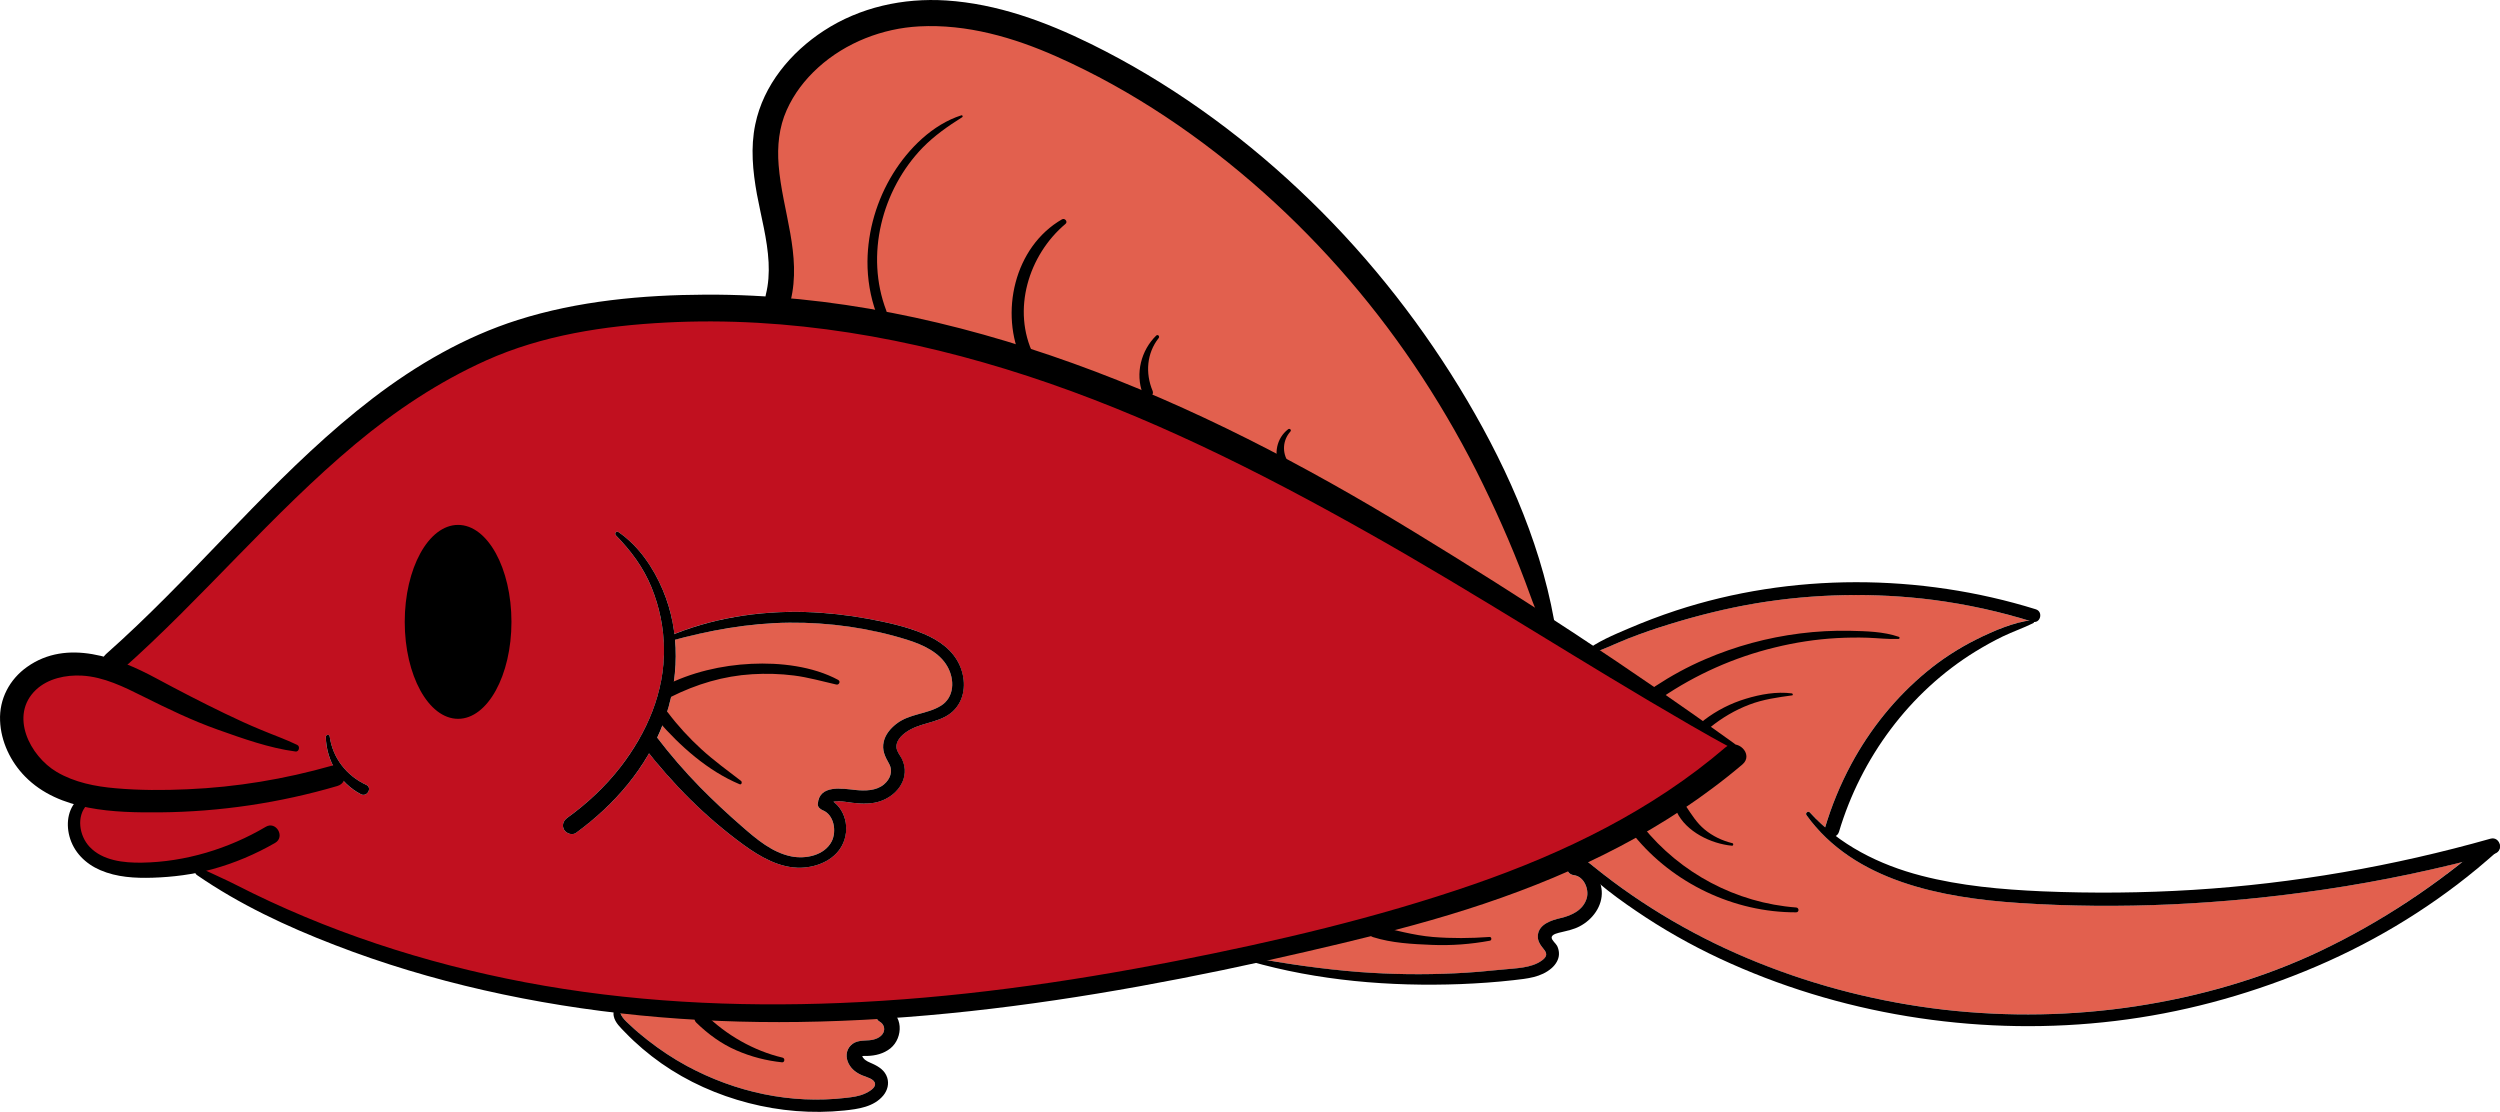
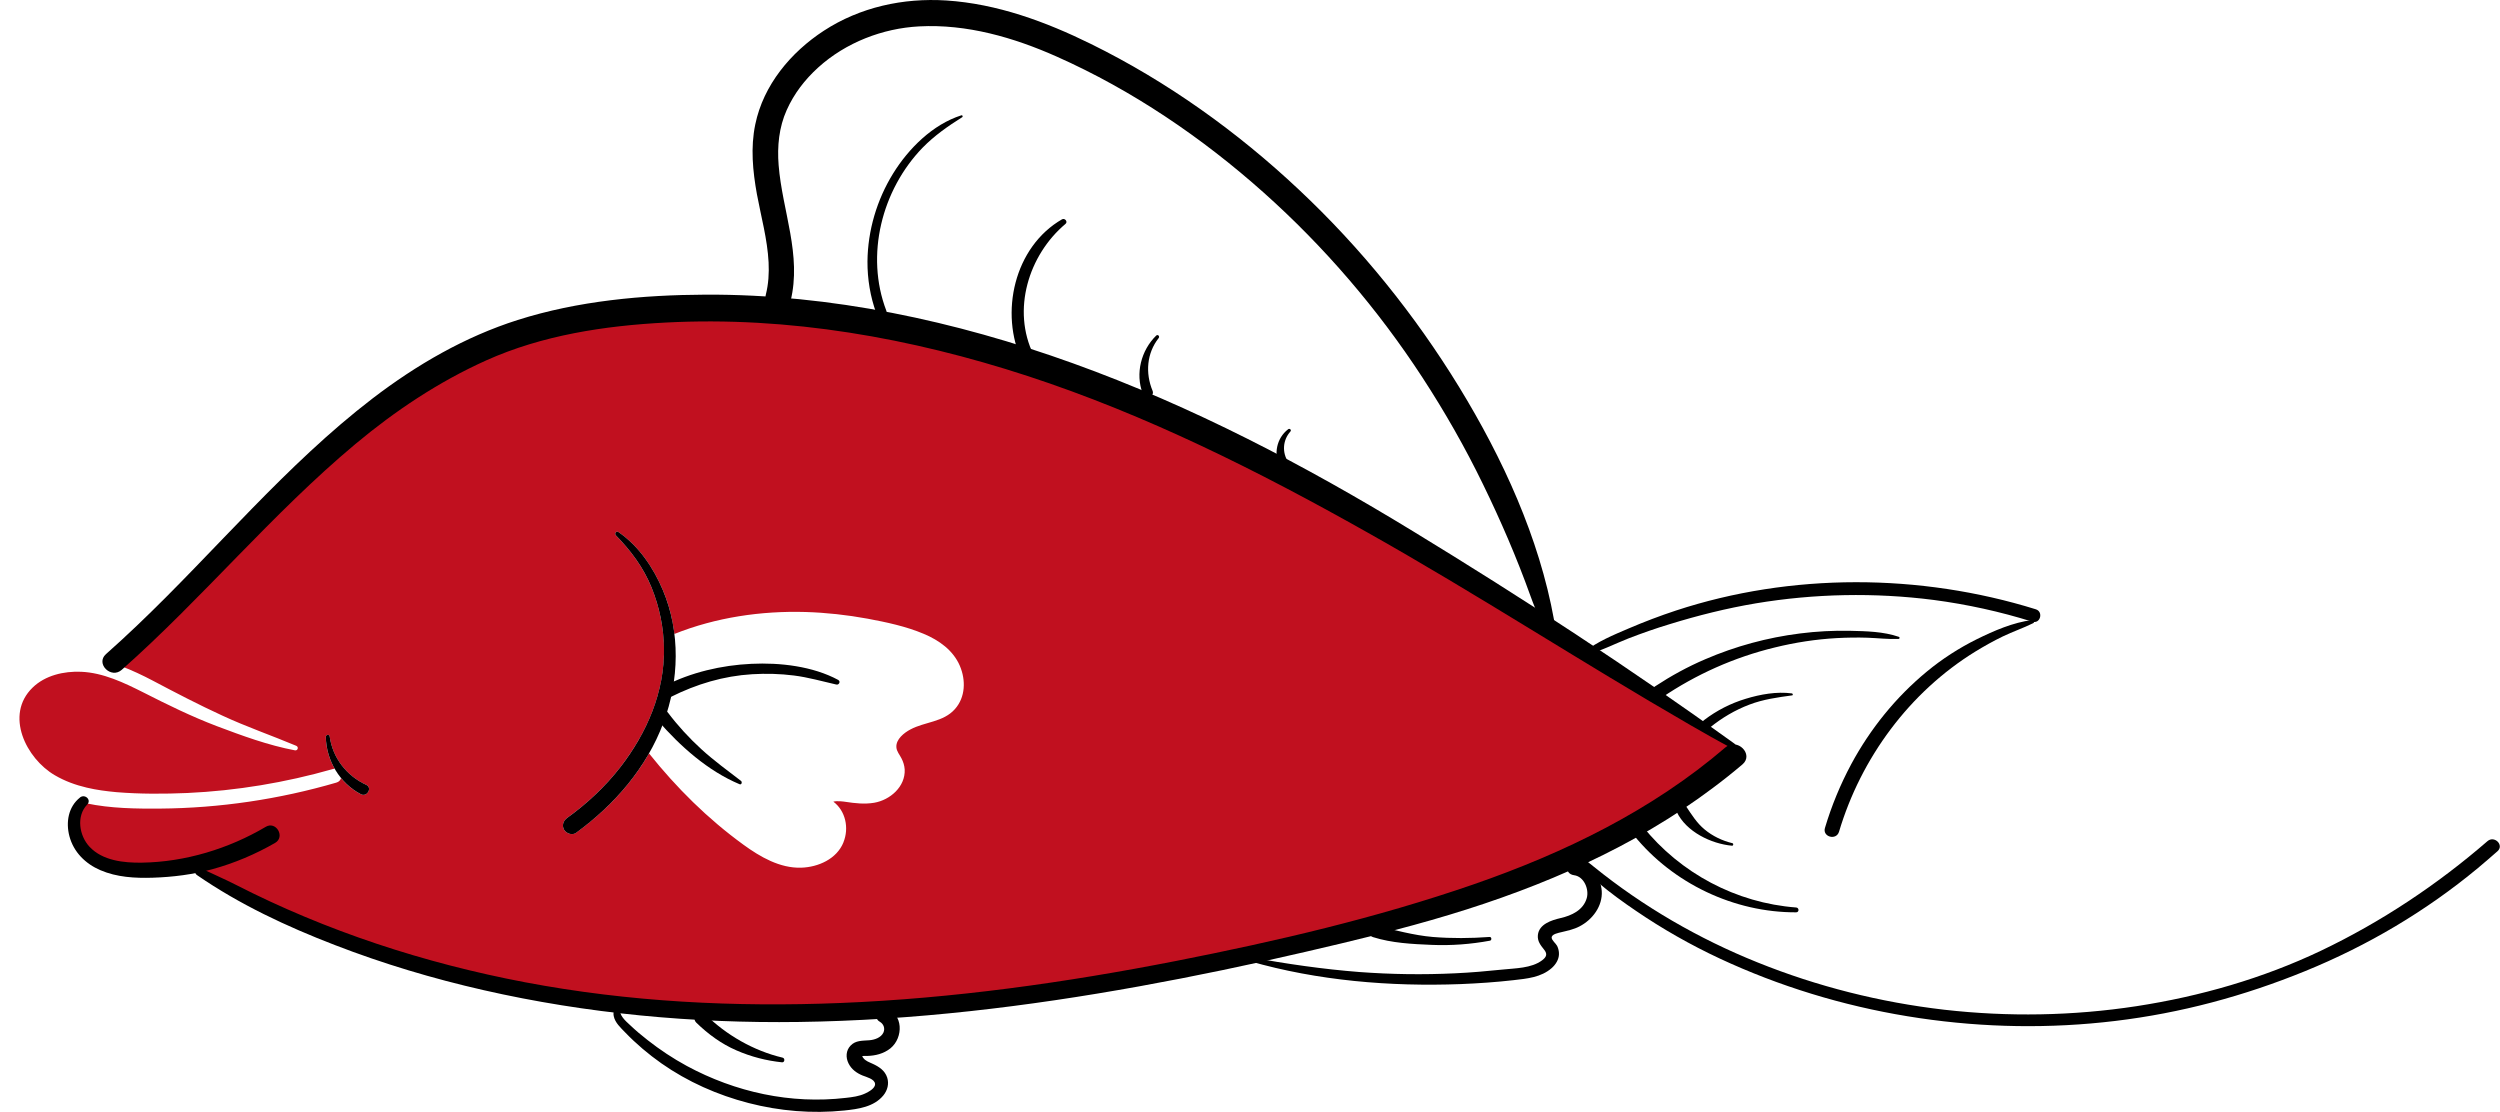
<svg xmlns="http://www.w3.org/2000/svg" xmlns:ns1="http://sodipodi.sourceforge.net/DTD/sodipodi-0.dtd" xmlns:ns2="http://www.inkscape.org/namespaces/inkscape" width="142.738" height="63.484" viewBox="0 0 107.053 47.613" class="displayed_equation" version="1.1" id="svg61" ns1:docname="3.svg">
  <ns1:namedview pagecolor="#ffffff" bordercolor="#666666" borderopacity="1" objecttolerance="10" gridtolerance="10" guidetolerance="10" ns2:pageopacity="0" ns2:pageshadow="2" ns2:window-width="640" ns2:window-height="480" id="namedview63" />
  <defs id="defs17">
    <clipPath id="svg372169292808tikz_00003a">
-       <path d="M 15.734,43 H 31 v 8 H 15.734 Z m 0,0" id="path2" />
-     </clipPath>
+       </clipPath>
    <clipPath id="svg372169292808tikz_00003b">
      <path d="m 42,58 h 13 v 5.344 H 42 Z m 0,0" id="path5" />
    </clipPath>
    <clipPath id="svg372169292808tikz_00003c">
-       <path d="m 93,50 h 29.844 v 5 H 93 Z m 0,0" id="path8" />
-     </clipPath>
+       </clipPath>
    <clipPath id="svg372169292808tikz_00003d">
      <path d="m 83,51 h 39.844 v 9 H 83 Z m 0,0" id="path11" />
    </clipPath>
    <clipPath id="svg372169292808tikz_00003e">
      <path d="M 47,15.73 H 83 V 43 H 47 Z m 0,0" id="path14" />
    </clipPath>
  </defs>
-   <path d="m 37.674,43.754 c 0.164,0.094 0.234,0.285 0.156,0.461 -0.102,0.223 -0.387,0.316 -0.613,0.332 -0.285,0.023 -0.578,0 -0.797,0.227 -0.199,0.207 -0.211,0.512 -0.086,0.762 0.125,0.254 0.344,0.414 0.602,0.52 0.152,0.062 0.52,0.148 0.535,0.359 0.016,0.188 -0.281,0.344 -0.422,0.41 -0.258,0.121 -0.543,0.156 -0.824,0.188 -2.363,0.277 -4.734,-0.242 -6.816,-1.367 -0.59,-0.32 -1.148,-0.691 -1.676,-1.105 -0.262,-0.203 -0.516,-0.418 -0.758,-0.648 -0.152,-0.145 -0.43,-0.375 -0.426,-0.621 2.543,0.285 5.105,0.402 7.664,0.363 1.102,-0.012 2.203,-0.055 3.305,-0.121 0.004,0.094 0.055,0.188 0.156,0.242 z m -1.043,-9.926 c -0.488,-0.051 -1.281,-0.191 -1.535,0.301 -0.043,0.078 -0.07,0.176 -0.078,0.293 -0.012,0.129 0.098,0.227 0.203,0.27 0.496,0.191 0.609,0.902 0.395,1.332 -0.309,0.609 -1.117,0.77 -1.73,0.648 -0.82,-0.164 -1.492,-0.738 -2.105,-1.273 -0.621,-0.539 -1.227,-1.105 -1.805,-1.691 -0.652,-0.668 -1.266,-1.375 -1.832,-2.117 0.098,-0.211 0.188,-0.422 0.266,-0.641 0.422,-1.129 0.602,-2.355 0.496,-3.559 1.609,-0.426 3.234,-0.711 4.902,-0.727 1.703,-0.016 3.438,0.223 5.059,0.738 0.648,0.207 1.359,0.523 1.707,1.145 0.312,0.555 0.301,1.312 -0.285,1.676 C 39.69,30.59 38.944,30.555 38.377,31 c -0.246,0.191 -0.465,0.449 -0.535,0.758 -0.086,0.359 0.055,0.641 0.227,0.945 0.18,0.32 0.051,0.66 -0.219,0.887 -0.332,0.277 -0.812,0.281 -1.219,0.238 z M 66.034,41.125 c -0.461,0.348 -1.145,0.336 -1.691,0.395 -0.676,0.07 -1.352,0.129 -2.027,0.16 -1.367,0.066 -2.742,0.047 -4.109,-0.055 -1.434,-0.109 -2.848,-0.312 -4.262,-0.559 0.637,-0.141 1.273,-0.281 1.91,-0.43 2.07,-0.48 4.137,-0.988 6.168,-1.609 1.723,-0.527 3.43,-1.141 5.086,-1.875 -0.012,0.148 0.082,0.301 0.297,0.328 0.426,0.055 0.648,0.602 0.543,0.977 -0.145,0.516 -0.645,0.75 -1.125,0.859 -0.387,0.09 -0.918,0.258 -0.969,0.723 -0.027,0.27 0.117,0.438 0.27,0.633 0.148,0.188 0.098,0.312 -0.09,0.453 z m 0,0" fill="#e2604e" id="path19" />
  <path d="m 74.006,32.129 c -2.02,1.727 -4.297,3.098 -6.695,4.219 -1.363,0.633 -2.766,1.188 -4.188,1.676 -4.148,1.426 -8.438,2.41 -12.742,3.254 -4.16,0.816 -8.367,1.438 -12.598,1.707 -0.594,0.039 -1.191,0.07 -1.785,0.094 -4.531,0.18 -9.086,-0.055 -13.547,-0.902 -4.305,-0.82 -8.523,-2.199 -12.418,-4.219 -0.484,-0.246 -0.973,-0.477 -1.457,-0.727 -0.004,-0.004 -0.012,-0.004 -0.016,-0.008 0.172,-0.039 0.34,-0.078 0.512,-0.125 0.926,-0.258 1.813,-0.637 2.645,-1.121 0.297,-0.168 0.027,-0.629 -0.27,-0.457 -1.609,0.949 -3.496,1.512 -5.371,1.527 -0.797,0.008 -1.738,-0.098 -2.309,-0.719 -0.469,-0.508 -0.613,-1.402 -0.086,-1.922 0,0 0.004,-0.004 0.008,-0.008 1.043,0.223 2.164,0.234 3.168,0.227 2.551,-0.02 5.098,-0.398 7.547,-1.113 0.113,-0.031 0.176,-0.109 0.199,-0.195 0.23,0.281 0.52,0.52 0.848,0.691 0.266,0.141 0.5,-0.273 0.234,-0.398 -0.844,-0.387 -1.445,-1.156 -1.57,-2.082 -0.016,-0.094 -0.168,-0.07 -0.164,0.023 0.008,0.484 0.145,0.957 0.379,1.367 -0.027,0 -0.055,0.008 -0.086,0.016 -2.027,0.578 -4.113,0.926 -6.219,1.023 -1.008,0.043 -2.023,0.047 -3.031,-0.035 -0.426,-0.039 -0.859,-0.094 -1.281,-0.195 -0.48,-0.113 -0.941,-0.281 -1.367,-0.531 -1.227,-0.715 -2.156,-2.578 -0.953,-3.75 0.539,-0.527 1.344,-0.711 2.078,-0.68 0.949,0.039 1.84,0.469 2.672,0.887 1.027,0.523 2.055,1.027 3.133,1.438 1.086,0.41 2.211,0.824 3.352,1.039 0.129,0.023 0.172,-0.148 0.055,-0.195 -1.051,-0.441 -2.129,-0.812 -3.164,-1.293 -1.012,-0.465 -1.996,-0.977 -2.977,-1.496 -0.43,-0.227 -0.898,-0.449 -1.379,-0.629 3.445,-3.066 6.395,-6.652 9.93,-9.625 1.715,-1.438 3.582,-2.703 5.629,-3.621 2.441,-1.098 5.129,-1.512 7.785,-1.648 1.59,-0.086 3.18,-0.059 4.762,0.066 3.664,0.285 7.289,1.086 10.785,2.23 5.109,1.672 9.918,4.078 14.582,6.727 3.098,1.758 6.117,3.645 9.145,5.52 1.547,0.957 3.098,1.906 4.66,2.836 0.574,0.344 1.152,0.68 1.738,1.008 0.012,0.008 0.027,0.012 0.039,0.012 v 0.02 c -0.07,0.004 -0.145,0.031 -0.211,0.09 z m -37.891,3.945 c 0.254,-0.621 0.09,-1.355 -0.43,-1.746 0.16,-0.043 0.449,-0.004 0.523,0.008 0.41,0.062 0.812,0.109 1.227,0.039 0.68,-0.117 1.34,-0.688 1.305,-1.426 -0.012,-0.168 -0.059,-0.324 -0.137,-0.473 -0.074,-0.152 -0.211,-0.301 -0.219,-0.48 -0.023,-0.34 0.332,-0.617 0.598,-0.758 0.625,-0.336 1.41,-0.309 1.91,-0.875 0.453,-0.508 0.469,-1.242 0.211,-1.848 -0.285,-0.668 -0.891,-1.098 -1.543,-1.371 -0.766,-0.324 -1.602,-0.5 -2.414,-0.652 -0.875,-0.16 -1.762,-0.258 -2.648,-0.285 -1.906,-0.055 -3.844,0.23 -5.621,0.941 -0.078,-0.645 -0.238,-1.277 -0.492,-1.875 -0.406,-0.965 -1.035,-1.895 -1.906,-2.492 -0.086,-0.059 -0.176,0.066 -0.109,0.141 0.645,0.66 1.184,1.379 1.531,2.238 0.285,0.699 0.457,1.441 0.516,2.191 0.008,0.137 0.016,0.277 0.016,0.418 0.02,1.352 -0.371,2.633 -1.016,3.793 -0.246,0.445 -0.531,0.867 -0.84,1.273 -0.648,0.836 -1.43,1.57 -2.289,2.188 -0.164,0.117 -0.238,0.324 -0.133,0.508 0.094,0.16 0.348,0.254 0.508,0.133 1.262,-0.918 2.359,-2.055 3.129,-3.402 1.176,1.473 2.516,2.801 4.043,3.91 0.715,0.52 1.559,1.012 2.473,0.984 0.73,-0.023 1.52,-0.371 1.809,-1.082 z m 0,0" fill="#c1101f" id="path21" />
-   <path d="m 74.491,32.613 c 0.27,-0.23 0.012,-0.586 -0.273,-0.574 v -0.02 c 0.066,0 0.105,-0.098 0.035,-0.141 -1.949,-1.344 -3.914,-2.668 -5.895,-3.973 0.465,-0.168 0.914,-0.387 1.371,-0.566 0.578,-0.223 1.164,-0.43 1.758,-0.609 1.215,-0.375 2.449,-0.688 3.703,-0.895 2.508,-0.418 5.09,-0.469 7.613,-0.145 1.375,0.18 2.734,0.477 4.063,0.883 -0.766,0.121 -1.535,0.461 -2.223,0.801 -0.758,0.375 -1.477,0.84 -2.129,1.379 -1.328,1.094 -2.426,2.453 -3.242,3.969 -0.461,0.863 -0.836,1.77 -1.121,2.707 -0.227,-0.199 -0.445,-0.414 -0.652,-0.641 -0.07,-0.078 -0.207,0.023 -0.145,0.113 2.039,2.84 5.805,3.543 9.078,3.762 4.363,0.289 8.77,0.066 13.094,-0.574 1.988,-0.293 3.961,-0.688 5.91,-1.176 -1.867,1.488 -3.898,2.773 -6.055,3.801 -2.488,1.18 -5.172,1.953 -7.891,2.371 -2.723,0.418 -5.504,0.465 -8.242,0.152 -2.734,-0.316 -5.438,-0.996 -7.992,-2.023 -2.516,-1.016 -4.895,-2.391 -7.004,-4.098 -0.129,-0.105 -0.258,-0.207 -0.387,-0.309 1.902,-0.895 3.723,-1.949 5.398,-3.215 0.418,-0.316 0.828,-0.641 1.227,-0.98 z m -8.836,-7.148 c 0.105,0.301 0.219,0.602 0.328,0.898 -1.836,-1.18 -3.684,-2.336 -5.547,-3.461 -4.629,-2.801 -9.449,-5.328 -14.547,-7.164 -3.945,-1.418 -8.07,-2.434 -12.254,-2.789 0.016,-0.027 0.031,-0.062 0.039,-0.098 0.488,-1.957 -0.359,-3.84 -0.516,-5.777 -0.066,-0.84 0.023,-1.676 0.371,-2.449 0.316,-0.715 0.797,-1.34 1.375,-1.863 1.215,-1.105 2.82,-1.73 4.453,-1.82 2.07,-0.109 4.109,0.484 5.984,1.32 3.25,1.445 6.25,3.484 8.898,5.848 2.617,2.34 4.918,5.023 6.832,7.965 1.902,2.922 3.449,6.094 4.582,9.391 z m 0,0" fill="#e2604e" id="path23" />
  <path d="m 81.311,27.27 c -0.656,-0.227 -1.395,-0.242 -2.082,-0.258 -0.715,-0.016 -1.438,0.023 -2.148,0.113 -1.402,0.176 -2.766,0.547 -4.062,1.105 -0.75,0.32 -1.469,0.715 -2.152,1.164 -0.301,0.195 -0.016,0.684 0.285,0.484 1.469,-1 3.117,-1.734 4.844,-2.152 0.871,-0.215 1.762,-0.352 2.656,-0.402 0.441,-0.023 0.883,-0.031 1.324,-0.016 0.441,0.016 0.883,0.07 1.324,0.051 0.051,-0.004 0.059,-0.074 0.012,-0.09 z m -4.398,11.59 c -2.566,-0.195 -4.961,-1.465 -6.57,-3.473 -0.215,-0.27 -0.594,0.113 -0.379,0.379 1.668,2.062 4.297,3.312 6.949,3.301 0.137,0 0.133,-0.199 0,-0.207 z m -0.184,-9.168 c -0.648,-0.086 -1.348,0.039 -1.973,0.23 -0.645,0.195 -1.242,0.5 -1.781,0.91 -0.234,0.176 0.016,0.508 0.25,0.32 0.504,-0.41 1.078,-0.75 1.688,-0.98 0.594,-0.227 1.203,-0.309 1.828,-0.395 0.051,-0.008 0.031,-0.082 -0.012,-0.086 z m -2.547,6.414 C 73.748,36 73.338,35.805 72.995,35.52 c -0.34,-0.281 -0.551,-0.629 -0.793,-0.988 -0.172,-0.246 -0.527,-0.035 -0.402,0.234 0.402,0.852 1.477,1.367 2.367,1.449 0.062,0.004 0.074,-0.094 0.016,-0.109 z m -10.398,4.016 c -0.805,0.059 -1.625,0.066 -2.43,0 -0.828,-0.07 -1.617,-0.301 -2.426,-0.473 -0.312,-0.062 -0.438,0.383 -0.133,0.48 0.805,0.254 1.672,0.297 2.512,0.332 0.84,0.035 1.668,-0.027 2.496,-0.18 0.09,-0.02 0.07,-0.168 -0.02,-0.16 z m -30.27,5.168 c -1.242,-0.293 -2.418,-0.969 -3.324,-1.867 -0.238,-0.238 -0.613,0.137 -0.371,0.371 0.504,0.488 1.07,0.906 1.715,1.184 0.625,0.273 1.277,0.441 1.953,0.512 0.117,0.012 0.137,-0.172 0.027,-0.199 z M 41.166,4.938 c -1.227,0.391 -2.258,1.418 -2.922,2.492 -0.695,1.125 -1.086,2.441 -1.098,3.766 -0.004,0.754 0.121,1.508 0.379,2.219 0.098,0.262 0.523,0.145 0.426,-0.117 -0.906,-2.375 -0.191,-5.168 1.555,-6.973 0.504,-0.516 1.086,-0.922 1.695,-1.305 0.043,-0.027 0.016,-0.098 -0.035,-0.082 z m 4.312,4.453 c -2.051,1.18 -2.688,4.023 -1.707,6.09 0.156,0.328 0.648,0.043 0.488,-0.285 -0.941,-1.918 -0.219,-4.273 1.367,-5.609 0.113,-0.094 -0.031,-0.262 -0.148,-0.195 z m 4.031,4.98 c -0.645,0.629 -0.902,1.625 -0.578,2.477 0.102,0.262 0.531,0.141 0.422,-0.117 -0.312,-0.754 -0.25,-1.605 0.262,-2.254 0.059,-0.074 -0.035,-0.176 -0.105,-0.105 z m 5.648,4.012 c -0.496,0.383 -0.625,1.062 -0.359,1.621 0.117,0.246 0.523,0.016 0.367,-0.215 -0.273,-0.41 -0.238,-0.941 0.09,-1.309 0.062,-0.066 -0.027,-0.152 -0.098,-0.098 z M 35.897,29.117 c -1.094,-0.59 -2.496,-0.75 -3.723,-0.691 -1.273,0.059 -2.586,0.363 -3.723,0.949 -0.312,0.16 -0.039,0.625 0.273,0.469 1.102,-0.551 2.254,-0.898 3.488,-0.973 0.594,-0.035 1.195,-0.02 1.785,0.055 0.617,0.078 1.211,0.25 1.816,0.387 0.113,0.027 0.195,-0.133 0.082,-0.195 z M 31.729,33.438 C 31.159,33 30.573,32.574 30.038,32.086 c -0.523,-0.477 -1.008,-1.004 -1.438,-1.574 -0.238,-0.312 -0.691,0.031 -0.434,0.336 0.957,1.105 2.145,2.164 3.504,2.734 0.09,0.035 0.121,-0.098 0.059,-0.145 z m 0,0" id="path25" />
  <path d="m 74.272,31.844 c -4.445,-3.215 -9.066,-6.23 -13.75,-9.086 -4.633,-2.828 -9.469,-5.363 -14.582,-7.203 -5.035,-1.812 -10.359,-2.961 -15.727,-2.938 -2.695,0.012 -5.465,0.266 -8.047,1.086 -2.262,0.719 -4.328,1.918 -6.207,3.355 -3.719,2.852 -6.707,6.504 -10.086,9.723 -0.438,0.418 -0.883,0.828 -1.336,1.23 -0.457,0.406 0.219,1.078 0.676,0.672 3.473,-3.078 6.438,-6.688 10.004,-9.668 1.707,-1.426 3.57,-2.668 5.602,-3.582 2.41,-1.082 5.07,-1.484 7.688,-1.621 5.262,-0.277 10.508,0.66 15.496,2.289 5.098,1.668 9.883,4.07 14.543,6.695 4.691,2.637 9.199,5.578 13.859,8.266 0.578,0.336 1.16,0.664 1.754,0.977 0.129,0.07 0.23,-0.109 0.113,-0.195 z m 0,0" id="path27" />
  <g clip-path="url(#svg372169292808tikz_00003a)" id="g31" transform="translate(-15.763,-15.73)">
    <path d="m 28.492,47.629 c -0.5,-0.242 -1.027,-0.426 -1.539,-0.641 -0.531,-0.219 -1.051,-0.457 -1.566,-0.707 -0.988,-0.477 -1.961,-0.98 -2.926,-1.5 -1.648,-0.891 -3.82,-1.715 -5.539,-0.492 -0.75,0.531 -1.195,1.371 -1.156,2.301 0.035,0.895 0.449,1.758 1.07,2.391 1.461,1.492 3.836,1.551 5.785,1.535 2.562,-0.023 5.129,-0.406 7.59,-1.129 0.555,-0.164 0.32,-1.027 -0.242,-0.867 -2.016,0.574 -4.086,0.918 -6.18,1.008 -1.023,0.047 -2.055,0.047 -3.07,-0.043 -0.871,-0.074 -1.766,-0.25 -2.527,-0.699 -1.152,-0.68 -2.039,-2.426 -0.891,-3.516 0.516,-0.488 1.281,-0.645 1.969,-0.609 0.938,0.051 1.812,0.488 2.633,0.898 1.047,0.523 2.09,1.027 3.191,1.418 1.07,0.379 2.195,0.785 3.324,0.934 0.148,0.023 0.207,-0.219 0.074,-0.281 z m 0,0" id="path29" />
  </g>
  <path d="m 13.952,31.551 c 0.02,1.02 0.594,1.984 1.5,2.457 0.266,0.141 0.5,-0.273 0.234,-0.398 -0.844,-0.387 -1.445,-1.156 -1.57,-2.082 -0.016,-0.094 -0.168,-0.07 -0.164,0.023 z M 3.424,34.152 c -0.5,0.398 -0.609,1.055 -0.453,1.652 0.18,0.684 0.688,1.184 1.324,1.457 0.703,0.305 1.488,0.348 2.242,0.324 0.863,-0.027 1.734,-0.137 2.566,-0.367 0.938,-0.258 1.84,-0.641 2.68,-1.125 0.441,-0.258 0.039,-0.949 -0.402,-0.688 -1.586,0.938 -3.453,1.508 -5.305,1.535 -0.77,0.012 -1.684,-0.082 -2.242,-0.68 -0.441,-0.469 -0.578,-1.312 -0.102,-1.805 0.199,-0.203 -0.094,-0.473 -0.309,-0.305 z m 0,0" id="path33" />
  <path d="m 8.436,37.473 c 1.816,1.254 3.836,2.199 5.895,2.992 2.07,0.801 4.207,1.441 6.375,1.934 4.418,1.008 8.977,1.426 13.508,1.363 4.891,-0.066 9.766,-0.656 14.578,-1.527 2.379,-0.43 4.742,-0.926 7.098,-1.473 2.07,-0.48 4.137,-0.973 6.176,-1.59 3.996,-1.207 7.934,-2.91 11.285,-5.434 0.43,-0.32 0.852,-0.656 1.262,-1.004 0.508,-0.43 -0.227,-1.16 -0.727,-0.73 -3.141,2.695 -6.914,4.527 -10.801,5.871 -4.152,1.434 -8.43,2.43 -12.738,3.277 -4.73,0.926 -9.523,1.602 -14.348,1.797 C 31.479,43.133 26.932,42.906 22.483,42.062 18.186,41.246 13.975,39.875 10.081,37.879 9.596,37.633 9.096,37.418 8.608,37.184 c -0.199,-0.098 -0.352,0.168 -0.172,0.289 z m 0,0" id="path35" />
  <g clip-path="url(#svg372169292808tikz_00003b)" id="g39" transform="translate(-15.763,-15.73)">
    <path d="m 42.297,58.859 c -0.219,-0.016 -0.293,0.188 -0.254,0.379 0.055,0.285 0.297,0.5 0.488,0.699 0.473,0.492 0.996,0.934 1.555,1.328 1.125,0.789 2.402,1.355 3.734,1.699 1.328,0.344 2.723,0.461 4.09,0.32 0.598,-0.062 1.277,-0.152 1.684,-0.652 0.172,-0.215 0.246,-0.492 0.16,-0.758 -0.098,-0.305 -0.355,-0.469 -0.629,-0.594 -0.141,-0.066 -0.301,-0.117 -0.395,-0.246 -0.016,-0.023 -0.039,-0.051 -0.047,-0.078 -0.031,-0.09 0,0 -0.008,0.004 0.047,-0.023 0.148,-0.008 0.199,-0.012 0.371,-0.008 0.727,-0.094 1.02,-0.328 0.562,-0.461 0.555,-1.48 -0.211,-1.727 -0.348,-0.113 -0.566,0.414 -0.246,0.59 0.164,0.094 0.234,0.285 0.156,0.461 -0.102,0.223 -0.387,0.316 -0.613,0.332 -0.285,0.023 -0.578,0 -0.793,0.227 -0.203,0.207 -0.215,0.512 -0.09,0.762 0.125,0.254 0.344,0.414 0.602,0.52 0.152,0.062 0.52,0.148 0.535,0.359 0.016,0.188 -0.281,0.344 -0.422,0.41 -0.258,0.121 -0.543,0.156 -0.824,0.188 C 49.625,63.02 47.254,62.5 45.172,61.375 c -0.59,-0.32 -1.148,-0.691 -1.676,-1.105 -0.262,-0.203 -0.516,-0.418 -0.758,-0.648 -0.176,-0.164 -0.504,-0.438 -0.41,-0.723 0.008,-0.02 -0.012,-0.039 -0.031,-0.039 z m 0,0" id="path37" />
  </g>
  <path d="m 53.518,41.16 c 2.91,0.836 6.016,1.094 9.031,0.98 0.758,-0.031 1.512,-0.082 2.262,-0.168 0.574,-0.066 1.18,-0.117 1.637,-0.52 0.168,-0.148 0.305,-0.363 0.309,-0.594 0.004,-0.121 -0.027,-0.246 -0.078,-0.352 -0.055,-0.105 -0.223,-0.234 -0.234,-0.344 -0.02,-0.164 0.297,-0.215 0.418,-0.246 0.27,-0.066 0.527,-0.117 0.773,-0.246 0.555,-0.285 0.996,-0.871 0.953,-1.516 -0.043,-0.605 -0.473,-1.207 -1.098,-1.293 -0.449,-0.062 -0.539,0.559 -0.086,0.617 0.426,0.055 0.648,0.602 0.543,0.977 -0.145,0.516 -0.645,0.75 -1.125,0.859 -0.387,0.09 -0.918,0.258 -0.969,0.723 -0.027,0.27 0.117,0.438 0.27,0.633 0.148,0.184 0.098,0.312 -0.09,0.453 -0.461,0.344 -1.145,0.336 -1.691,0.395 -0.676,0.07 -1.352,0.129 -2.027,0.16 -1.367,0.066 -2.742,0.047 -4.109,-0.055 -1.562,-0.121 -3.098,-0.348 -4.641,-0.625 -0.105,-0.02 -0.152,0.133 -0.047,0.16 z M 87.026,26.551 c -0.816,0.098 -1.648,0.461 -2.383,0.824 -0.754,0.375 -1.477,0.84 -2.129,1.379 -1.328,1.094 -2.426,2.453 -3.242,3.969 -0.465,0.867 -0.844,1.785 -1.125,2.73 -0.117,0.383 0.484,0.551 0.602,0.164 0.941,-3.16 3.016,-5.977 5.836,-7.715 0.383,-0.234 0.773,-0.453 1.176,-0.648 0.43,-0.207 0.879,-0.359 1.305,-0.57 0.062,-0.027 0.035,-0.141 -0.039,-0.133 z m 0,0" id="path41" />
  <g clip-path="url(#svg372169292808tikz_00003c)" id="g45" transform="translate(-15.763,-15.73)">
    <path d="m 93.117,50.633 c 2.039,2.84 5.805,3.543 9.078,3.762 4.363,0.289 8.77,0.066 13.094,-0.574 2.457,-0.363 4.895,-0.879 7.293,-1.535 0.41,-0.113 0.238,-0.758 -0.176,-0.641 -4.152,1.176 -8.426,1.922 -12.734,2.191 -2.152,0.133 -4.309,0.152 -6.461,0.062 -1.738,-0.078 -3.484,-0.23 -5.172,-0.668 -1.801,-0.465 -3.516,-1.32 -4.777,-2.711 -0.07,-0.078 -0.207,0.023 -0.145,0.113 z m 0,0" id="path43" />
  </g>
  <g clip-path="url(#svg372169292808tikz_00003d)" id="g49" transform="translate(-15.763,-15.73)">
-     <path d="m 83.113,52.465 c 0.875,1.004 2.012,1.816 3.121,2.547 1.16,0.758 2.379,1.418 3.645,1.98 2.57,1.145 5.297,1.926 8.082,2.336 2.773,0.41 5.59,0.457 8.375,0.121 2.805,-0.336 5.52,-1.066 8.133,-2.133 2.676,-1.09 5.18,-2.57 7.406,-4.418 0.281,-0.234 0.559,-0.477 0.836,-0.719 0.293,-0.262 -0.137,-0.684 -0.43,-0.43 -2.16,1.871 -4.559,3.465 -7.137,4.695 -2.488,1.184 -5.172,1.953 -7.887,2.371 -2.727,0.418 -5.508,0.465 -8.246,0.152 -2.734,-0.316 -5.438,-0.996 -7.992,-2.027 -2.516,-1.012 -4.895,-2.387 -7.004,-4.094 -0.246,-0.199 -0.492,-0.395 -0.746,-0.582 -0.121,-0.094 -0.242,0.098 -0.156,0.199 z m 0,0" id="path47" />
+     <path d="m 83.113,52.465 c 0.875,1.004 2.012,1.816 3.121,2.547 1.16,0.758 2.379,1.418 3.645,1.98 2.57,1.145 5.297,1.926 8.082,2.336 2.773,0.41 5.59,0.457 8.375,0.121 2.805,-0.336 5.52,-1.066 8.133,-2.133 2.676,-1.09 5.18,-2.57 7.406,-4.418 0.281,-0.234 0.559,-0.477 0.836,-0.719 0.293,-0.262 -0.137,-0.684 -0.43,-0.43 -2.16,1.871 -4.559,3.465 -7.137,4.695 -2.488,1.184 -5.172,1.953 -7.887,2.371 -2.727,0.418 -5.508,0.465 -8.246,0.152 -2.734,-0.316 -5.438,-0.996 -7.992,-2.027 -2.516,-1.012 -4.895,-2.387 -7.004,-4.094 -0.246,-0.199 -0.492,-0.395 -0.746,-0.582 -0.121,-0.094 -0.242,0.098 -0.156,0.199 z " id="path47" />
  </g>
  <path d="m 67.928,28.043 c 0.617,-0.164 1.207,-0.469 1.801,-0.703 0.578,-0.223 1.164,-0.43 1.758,-0.609 1.215,-0.375 2.449,-0.684 3.703,-0.895 2.508,-0.418 5.09,-0.469 7.613,-0.145 1.43,0.188 2.848,0.5 4.223,0.93 0.344,0.109 0.488,-0.426 0.148,-0.531 -4.953,-1.539 -10.469,-1.57 -15.41,0.055 -0.688,0.227 -1.363,0.484 -2.031,0.77 -0.637,0.273 -1.336,0.559 -1.883,0.996 -0.066,0.051 0.008,0.152 0.078,0.133 z m 0,0" id="path51" />
  <g clip-path="url(#svg372169292808tikz_00003e)" id="g55" transform="translate(-15.763,-15.73)">
    <path d="m 82.309,42.277 c -0.637,-3.531 -2.199,-6.922 -4.062,-9.969 C 76.348,29.207 74.039,26.344 71.387,23.855 68.742,21.367 65.742,19.219 62.48,17.613 60.535,16.656 58.461,15.891 56.281,15.75 c -1.84,-0.117 -3.691,0.285 -5.242,1.297 -1.414,0.922 -2.586,2.324 -2.934,4.008 -0.207,0.996 -0.109,2 0.07,2.992 0.18,0.969 0.449,1.926 0.5,2.914 0.023,0.469 -0.004,0.926 -0.117,1.379 -0.168,0.684 0.883,0.973 1.055,0.293 0.492,-1.984 -0.352,-3.867 -0.508,-5.828 -0.066,-0.816 0.016,-1.625 0.344,-2.359 0.316,-0.707 0.777,-1.305 1.348,-1.824 1.184,-1.074 2.766,-1.68 4.324,-1.762 2.039,-0.109 4.047,0.473 5.891,1.293 3.234,1.438 6.223,3.469 8.859,5.82 2.605,2.324 4.898,5 6.805,7.926 0.957,1.469 1.828,2.996 2.594,4.574 0.754,1.547 1.441,3.137 2.023,4.758 0.141,0.406 0.32,0.797 0.473,1.199 0.129,0.336 0.605,0.207 0.543,-0.152 z m 0,0" id="path53" />
  </g>
  <path d="m 26.37,22.922 c 0.645,0.66 1.184,1.379 1.531,2.238 0.336,0.828 0.52,1.715 0.531,2.609 0.027,1.867 -0.73,3.605 -1.855,5.066 -0.648,0.836 -1.43,1.57 -2.289,2.188 -0.164,0.117 -0.238,0.32 -0.133,0.508 0.094,0.16 0.348,0.254 0.512,0.133 1.648,-1.203 3.023,-2.785 3.742,-4.715 0.676,-1.809 0.734,-3.883 -0.023,-5.676 -0.406,-0.965 -1.035,-1.895 -1.906,-2.492 -0.086,-0.059 -0.18,0.066 -0.109,0.141 z m 0,0" id="path57" />
-   <path d="m 28.686,27.453 c 1.68,-0.461 3.379,-0.773 5.121,-0.789 1.703,-0.016 3.438,0.227 5.059,0.738 0.648,0.207 1.359,0.523 1.707,1.145 0.312,0.555 0.301,1.312 -0.285,1.676 -0.598,0.367 -1.344,0.332 -1.91,0.777 -0.246,0.191 -0.465,0.449 -0.535,0.758 -0.086,0.359 0.055,0.641 0.227,0.945 0.18,0.32 0.051,0.66 -0.219,0.887 -0.332,0.277 -0.812,0.281 -1.219,0.238 -0.566,-0.059 -1.547,-0.242 -1.613,0.594 -0.012,0.129 0.098,0.227 0.203,0.27 0.496,0.191 0.609,0.902 0.395,1.332 -0.309,0.609 -1.117,0.77 -1.73,0.648 -0.82,-0.164 -1.492,-0.738 -2.105,-1.273 -0.621,-0.539 -1.227,-1.105 -1.805,-1.691 -0.656,-0.672 -1.277,-1.387 -1.848,-2.137 -0.301,-0.398 -0.859,0.023 -0.547,0.426 1.227,1.578 2.637,3 4.254,4.176 0.715,0.52 1.559,1.012 2.473,0.984 0.73,-0.023 1.52,-0.371 1.809,-1.082 0.301,-0.73 0.016,-1.625 -0.746,-1.922 0.07,0.09 0.137,0.18 0.207,0.27 0.012,-0.168 0.527,-0.102 0.633,-0.086 0.41,0.062 0.812,0.109 1.227,0.039 0.68,-0.117 1.344,-0.688 1.305,-1.43 -0.012,-0.168 -0.059,-0.32 -0.133,-0.469 -0.078,-0.152 -0.215,-0.301 -0.223,-0.48 -0.023,-0.34 0.332,-0.617 0.598,-0.758 0.621,-0.336 1.41,-0.309 1.91,-0.875 0.453,-0.508 0.469,-1.246 0.211,-1.848 -0.285,-0.668 -0.891,-1.098 -1.543,-1.371 -0.766,-0.324 -1.602,-0.5 -2.414,-0.652 -0.875,-0.16 -1.762,-0.258 -2.648,-0.285 -2.004,-0.059 -4.047,0.262 -5.895,1.055 -0.109,0.047 -0.031,0.219 0.082,0.191 z m -6.785,-0.824 c 0,-2.293 -1.023,-4.152 -2.285,-4.152 -1.266,0 -2.285,1.859 -2.285,4.152 0,2.293 1.02,4.152 2.285,4.152 1.262,0 2.285,-1.859 2.285,-4.152 z m 0,0" id="path59" />
</svg>